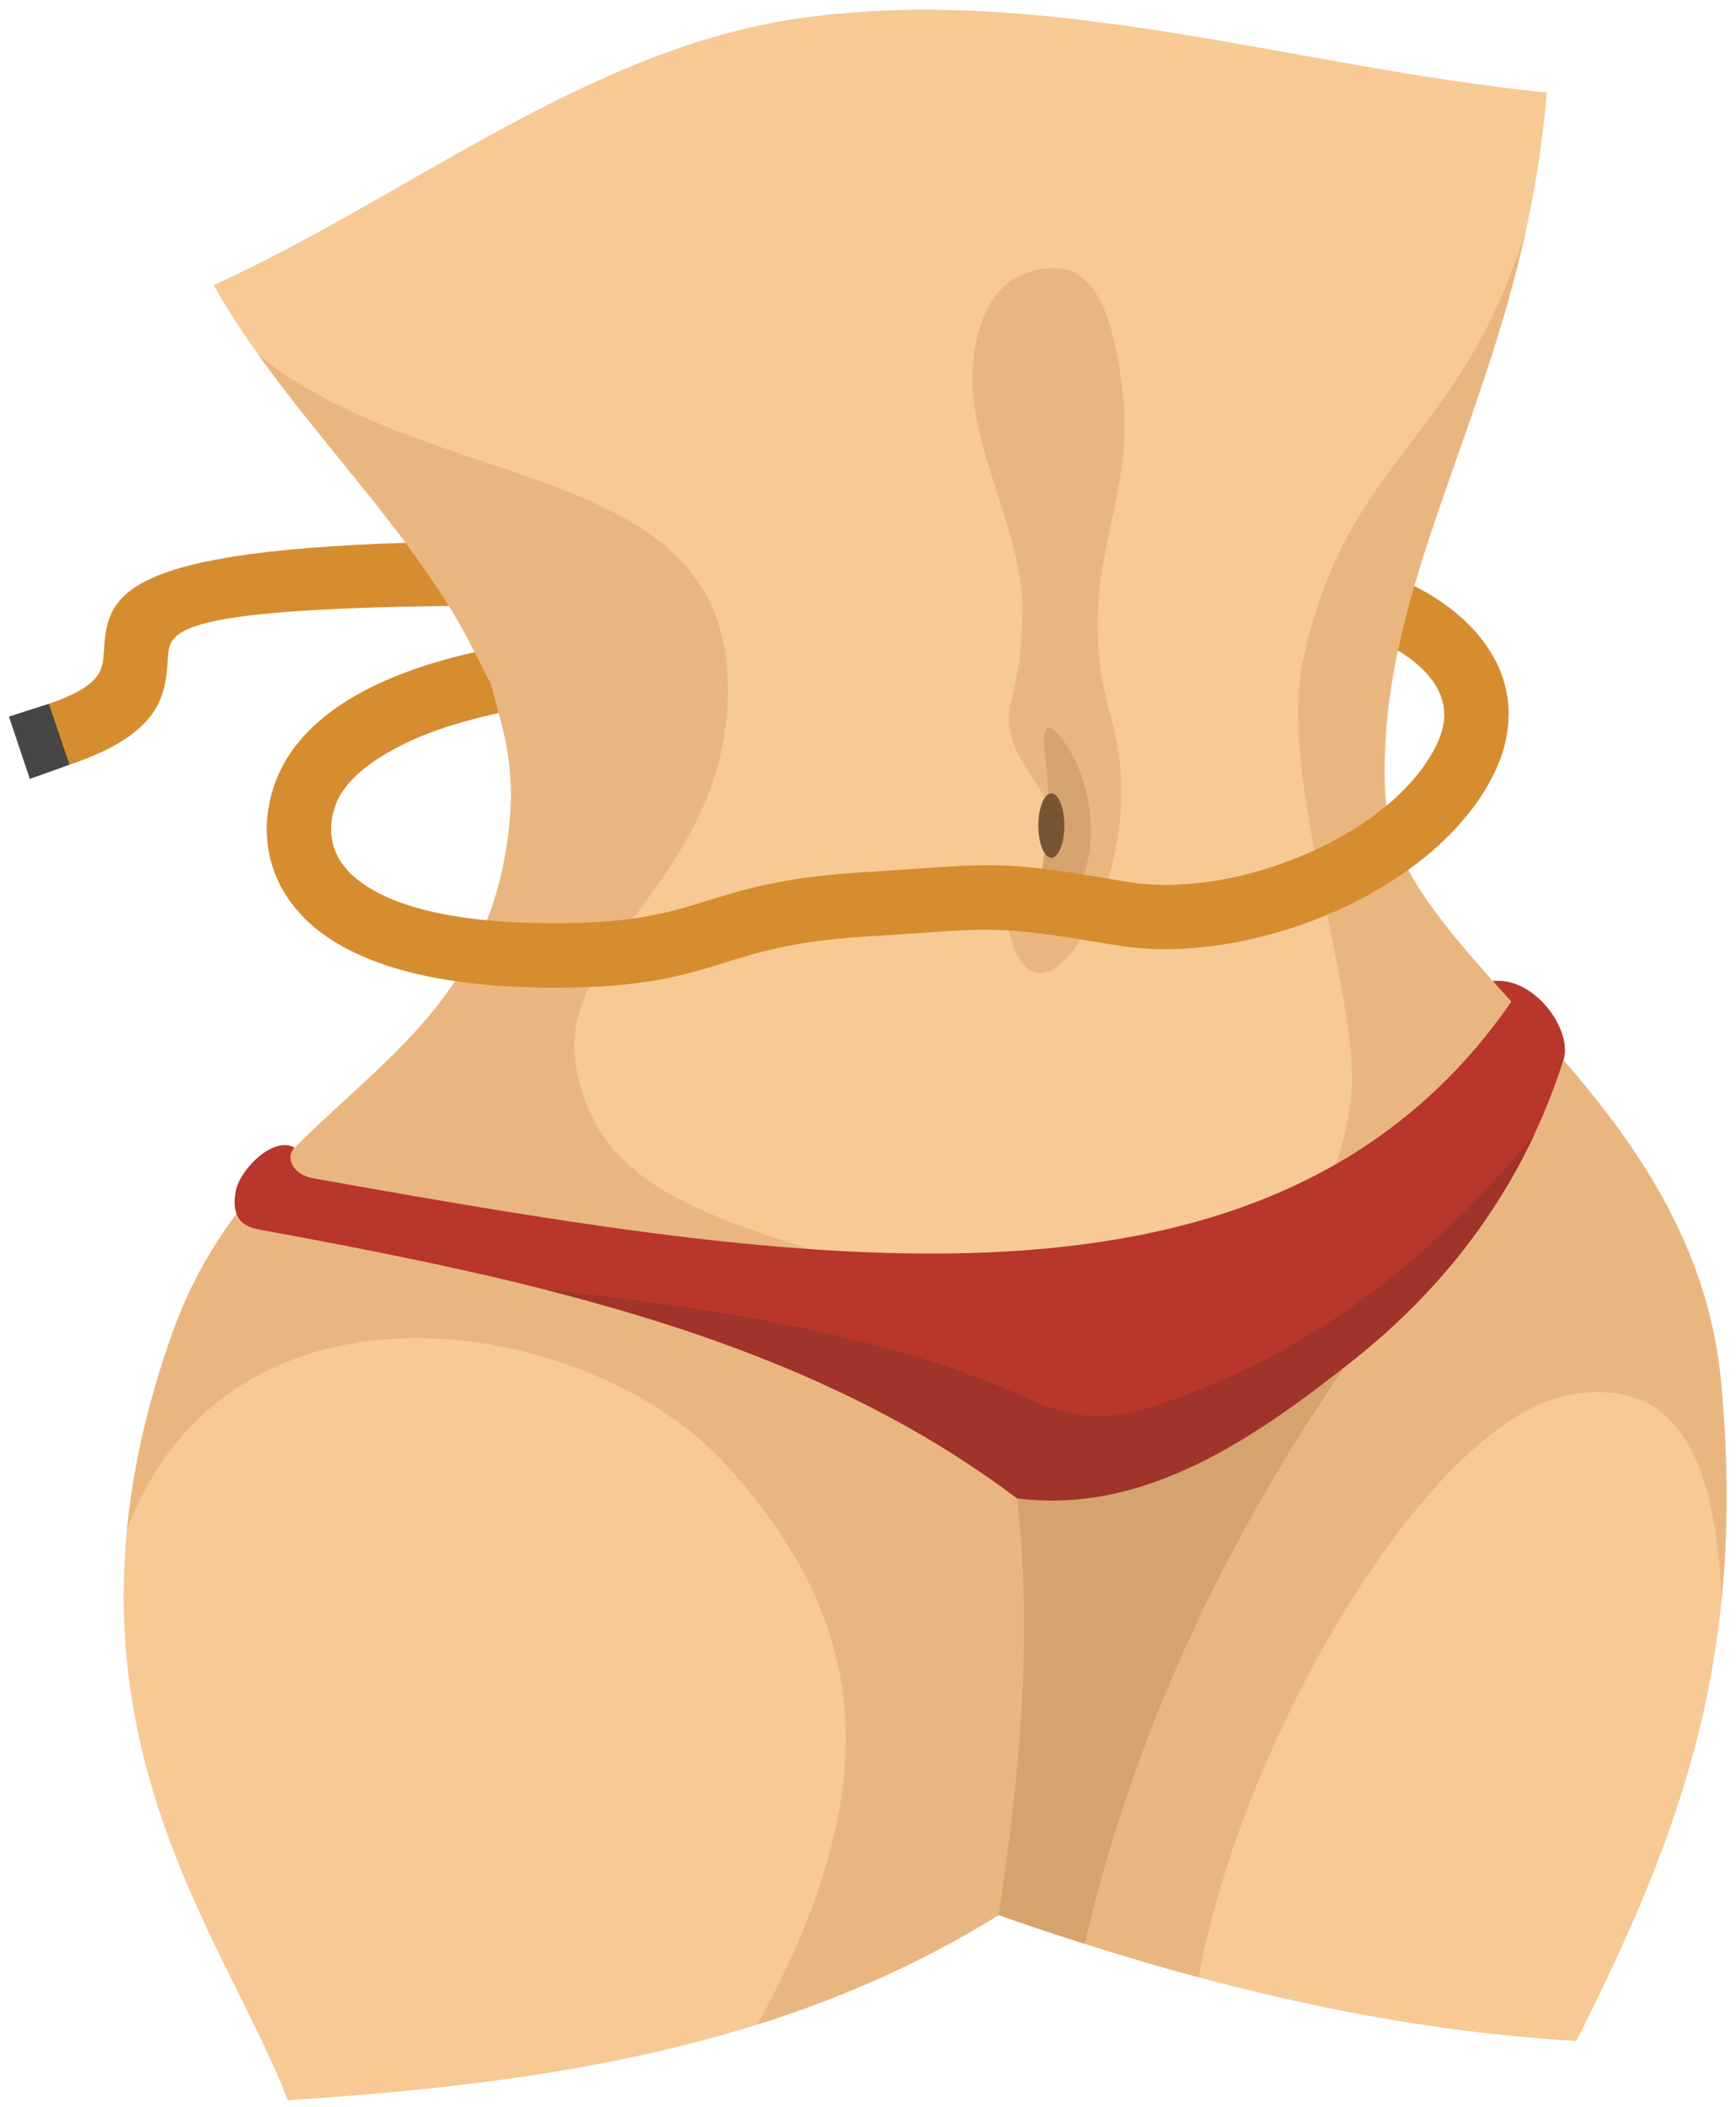
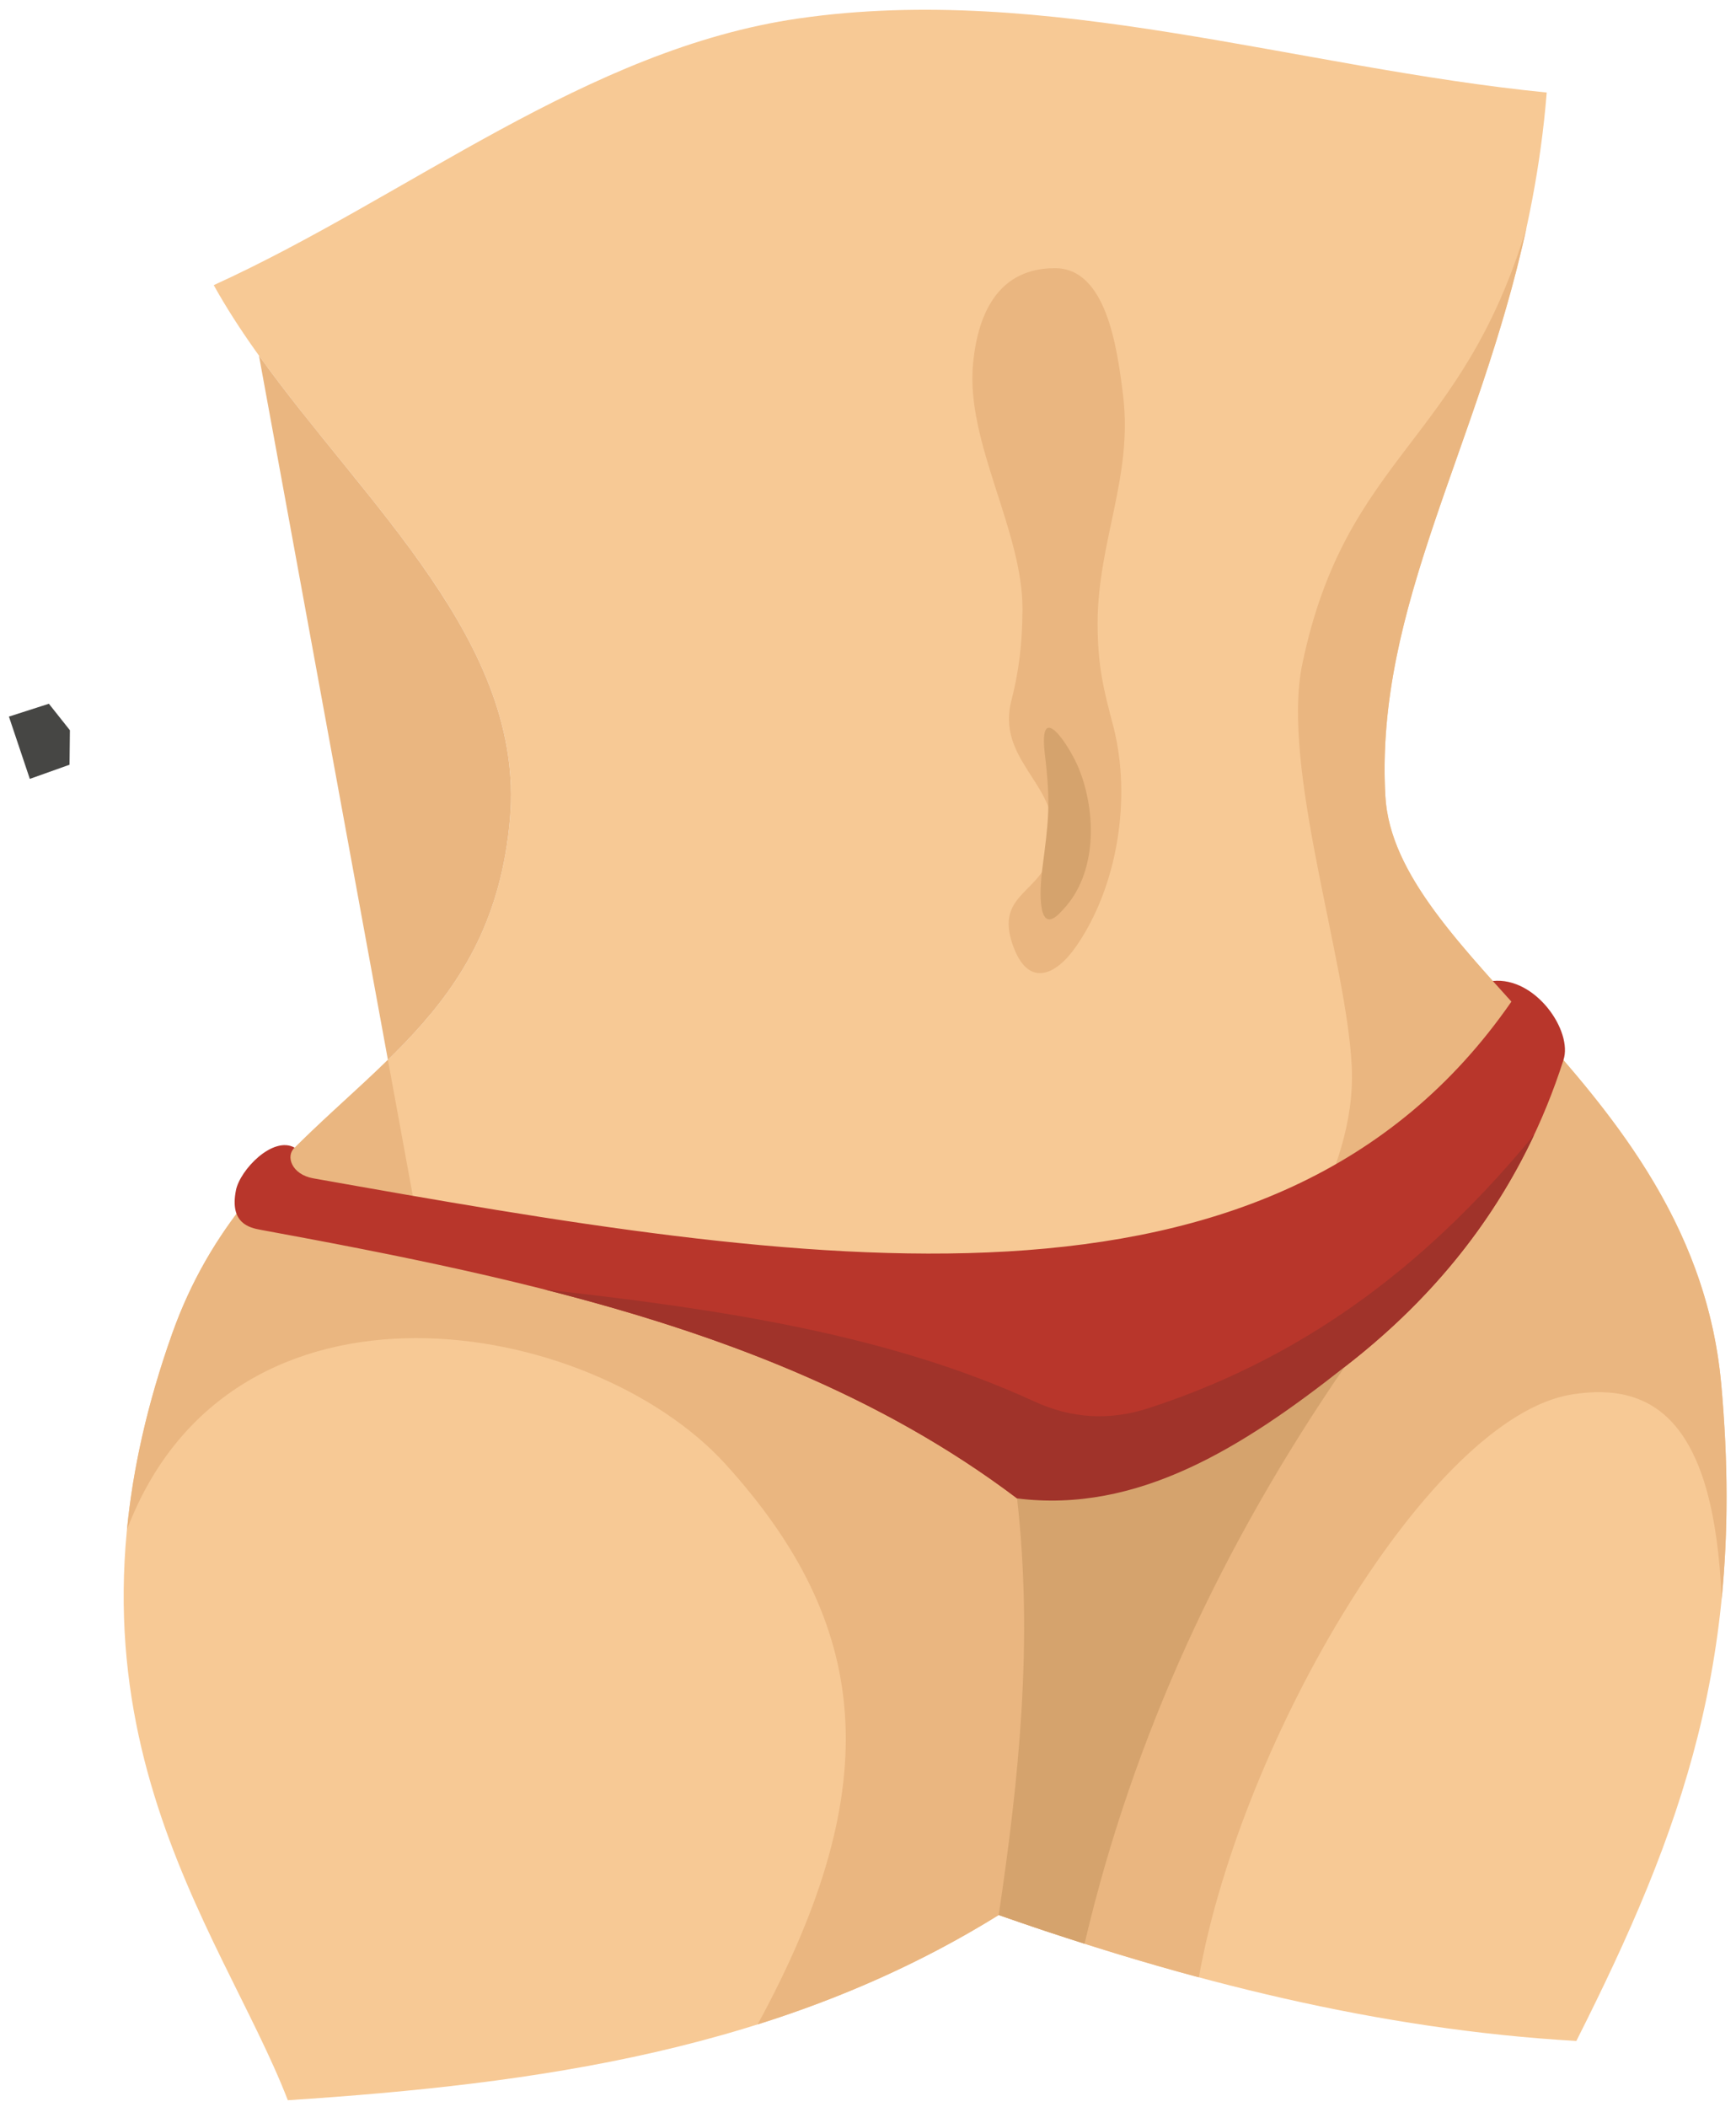
<svg xmlns="http://www.w3.org/2000/svg" version="1.1" viewBox="0 0 389 472">
  <path d="m10.953 157.63-8.953 2.878 4.682 13.95 8.899-3.172 0.083-7.721-4.711-5.935" fill="#464644" />
  <path d="m47.899 63.877c22.126 39.824 70.296 74.086 66.375 119.47-4.998 57.839-56.255 60.688-75.705 115.39-30.333 85.308 10.954 132.9 25.925 171.68 55.841-3.638 110.61-11.267 159.3-41.485 42.248 14.787 85.145 25.659 129.43 28.211 23.861-47.269 38.008-86.279 32.461-147.22-6.003-65.936-73.235-94.979-75.26-131.64-2.796-50.632 30.873-91.511 36.161-157.56-55.864-5.532-112.03-24.618-167.6-16.593-47.526 6.865-87.393 39.825-131.09 59.737" fill="#F7C995" />
-   <path d="m58.025 79.645c23.991 33.449 59.645 64.407 56.249 103.71-3.817 44.168-34.606 56.269-57.611 83.88l36.94 6.618c33.964 7.477 78.674 12.885 108.02 12.113-41.66-12.867-68.095-18.698-72.639-47.781-4.105-26.284 35.037-42.504 34.105-85.13-1.101-50.436-65.611-41.97-105.07-73.406" fill="#EAB680" />
+   <path d="m58.025 79.645c23.991 33.449 59.645 64.407 56.249 103.71-3.817 44.168-34.606 56.269-57.611 83.88l36.94 6.618" fill="#EAB680" />
  <path d="m344.7 231.04c-17.137-19.143-33.296-35.058-34.272-52.746-2.345-42.463 20.956-78.07 31.655-127.42-14.565 48.582-40.505 51.016-50.267 97.867-4.834 23.204 9.997 66.525 11.085 90.203 1.137 24.728-17.327 46.376-25.99 69.565l67.789-77.474" fill="#EAB680" />
  <path d="m231.08 431.45c12.453 4.213 24.968 8.067 37.56 11.447 9.509-53.458 52.017-125.5 83.561-130.56 18.695-2.996 31.938 6.467 33.581 45.801 1.46-14.716 1.509-30.538-0.1-48.206-3.341-36.692-25.641-61.959-45.117-83.472l-22.381 40.776c-27.01 14.143-54.02 28.285-81.03 42.426l-6.074 121.79" fill="#EAB680" />
  <path d="m55.258 268.95c-6.553 8.17-12.396 17.714-16.689 29.787-5.641 15.866-8.801 30.425-10.119 43.869 23.576-61.86 104.2-47.643 134.17-14.603 32.198 35.5 36.613 71.395 7.145 125.44 18.629-5.867 36.712-13.756 54.026-24.501 3.925 1.374 7.856 2.714 11.792 4.016l22.973-132.09c-66.123-10.829-132.25-21.659-198.37-32.489l-4.929 0.574" fill="#EAB680" />
  <path d="m52.87 266.61c-1.496 7.47 3.162 8.414 5.514 8.846 61.416 11.286 121.92 24.196 169.52 60.161 8.351 5.543 16.707 11.084 25.06 16.626 16.107-15.352 32.216-30.704 48.325-46.055 23.28-17.967 40.033-40.593 49.044-68.752 2.15-6.45-6.233-18.708-15.837-17.706l4.173 4.628c-53.264 76.883-158.39 59.119-268.49 39.566-4.831-0.86-6.253-4.996-4.153-6.862-4.869-2.727-12.238 4.956-13.159 9.548" fill="#B8362B" />
  <path d="m122.17 288.86c38.497 9.779 74.836 23.408 105.73 46.756 8.355 5.543 16.709 11.084 25.06 16.627 16.111-15.353 32.218-30.705 48.327-46.057 18.473-14.256 32.835-31.449 42.483-52.009-22.088 26.757-48.894 49.029-86.322 61.211-8.812 2.866-17.359 2.364-25.776-1.516-32.292-14.887-70.409-20.713-109.51-25.015l2e-3 3e-3" fill="#A0332A" />
  <path d="m223.79 428.94c6.395 2.238 12.805 4.385 19.234 6.43 10.947-46.766 31.008-89.545 58.265-129.18-22.89 18.073-46.412 32.823-73.386 29.431 3.638 32.044 0.423 62.803-4.113 93.316" fill="#D5A36D" />
  <path d="m218.04 81.472c-1.675 17.653 11.14 37.309 11.083 55.04-0.069 7.727-0.737 13.699-2.682 21.19-2.835 13.654 12.482 18.85 9.193 32.86-2.267 9.665-12.768 9.53-8.679 21.145 3.372 9.576 9.569 6.955 14.226 0.213 9.326-13.508 12.334-33.128 8.368-48.928-2.386-9.044-3.568-13.826-3.607-23.422 0.056-18.172 7.901-32.792 5.732-50.835-1.359-11.32-3.885-28.666-15.288-28.666-12.165 0-17.197 9.294-18.346 21.403" fill="#EAB680" />
  <path d="m237.39 204.6c-5.459 5.457-4.161-7.529-3.873-9.694 1.429-11.024 1.975-14.651 0.62-25.903-1.552-12.885 5.63-1.746 7.603 3.132 3.984 9.844 4.114 23.503-3.497 31.563l-0.853 0.902" fill="#D5A36D" />
-   <path d="m235.58 192.13c1.606 0 2.915-3.241 2.915-7.214 0-3.974-1.309-7.215-2.915-7.215s-2.913 3.241-2.913 7.215c0 3.973 1.307 7.214 2.913 7.214" fill="#753" />
-   <path d="m316.9 131.25c-1.402 4.812-2.646 9.61-3.668 14.428 2.789 1.691 5.254 3.677 7.098 5.921 2.025 2.463 3.287 5.288 3.287 8.401h0.029c0 2.193-0.624 4.657-2.037 7.402-5.052 9.819-15.745 18.031-28.119 23.526-13.476 5.981-28.677 8.63-40.735 6.605-26.334-4.42-28.778-4.25-48.119-2.908-3.58 0.248-7.727 0.536-11.89 0.794-17.269 1.065-26.012 3.776-34.315 6.35-8.349 2.587-16.202 5.022-34.04 5.022-24.651 0-38.295-4.463-45.086-10.456-2.789-2.464-4.273-5.155-4.83-7.799-0.57-2.702-0.234-5.483 0.629-8.004 2.534-7.404 12.283-12.688 19.074-15.549 5.05-2.128 11.439-3.926 17.567-5.283l-1.748-6.515-3.636-7.094c-16.874 3.741-38.788 11.914-44.913 29.814-1.625 4.748-2.227 10.129-1.08 15.566 1.16 5.494 4.054 10.923 9.4 15.643 9.173 8.095 25.98 14.124 54.623 14.124 19.887 0 28.796-2.764 38.272-5.7 7.495-2.324 15.389-4.771 30.929-5.73 5.177-0.319 8.839-0.573 12.003-0.794 17.882-1.239 20.143-1.397 44.791 2.741 14.747 2.476 32.988-0.608 48.916-7.68 15.178-6.739 28.491-17.192 35.117-30.07 2.51-4.878 3.617-9.564 3.617-14.005h0.027c0-6.714-2.54-12.585-6.615-17.543-3.724-4.527-8.713-8.208-14.109-10.985l-0.439-0.222zm-305.95 26.379c11.811-3.997 12.055-7.746 12.277-11.177 0.791-12.259 1.468-22.742 67.656-24.879 3.474 4.665 6.755 9.371 9.706 14.147-62.268 0.76-62.594 5.758-62.975 11.634-0.517 8.047-1.086 16.84-22.037 23.931l-4.627-13.656" fill="#D68D2F" />
</svg>